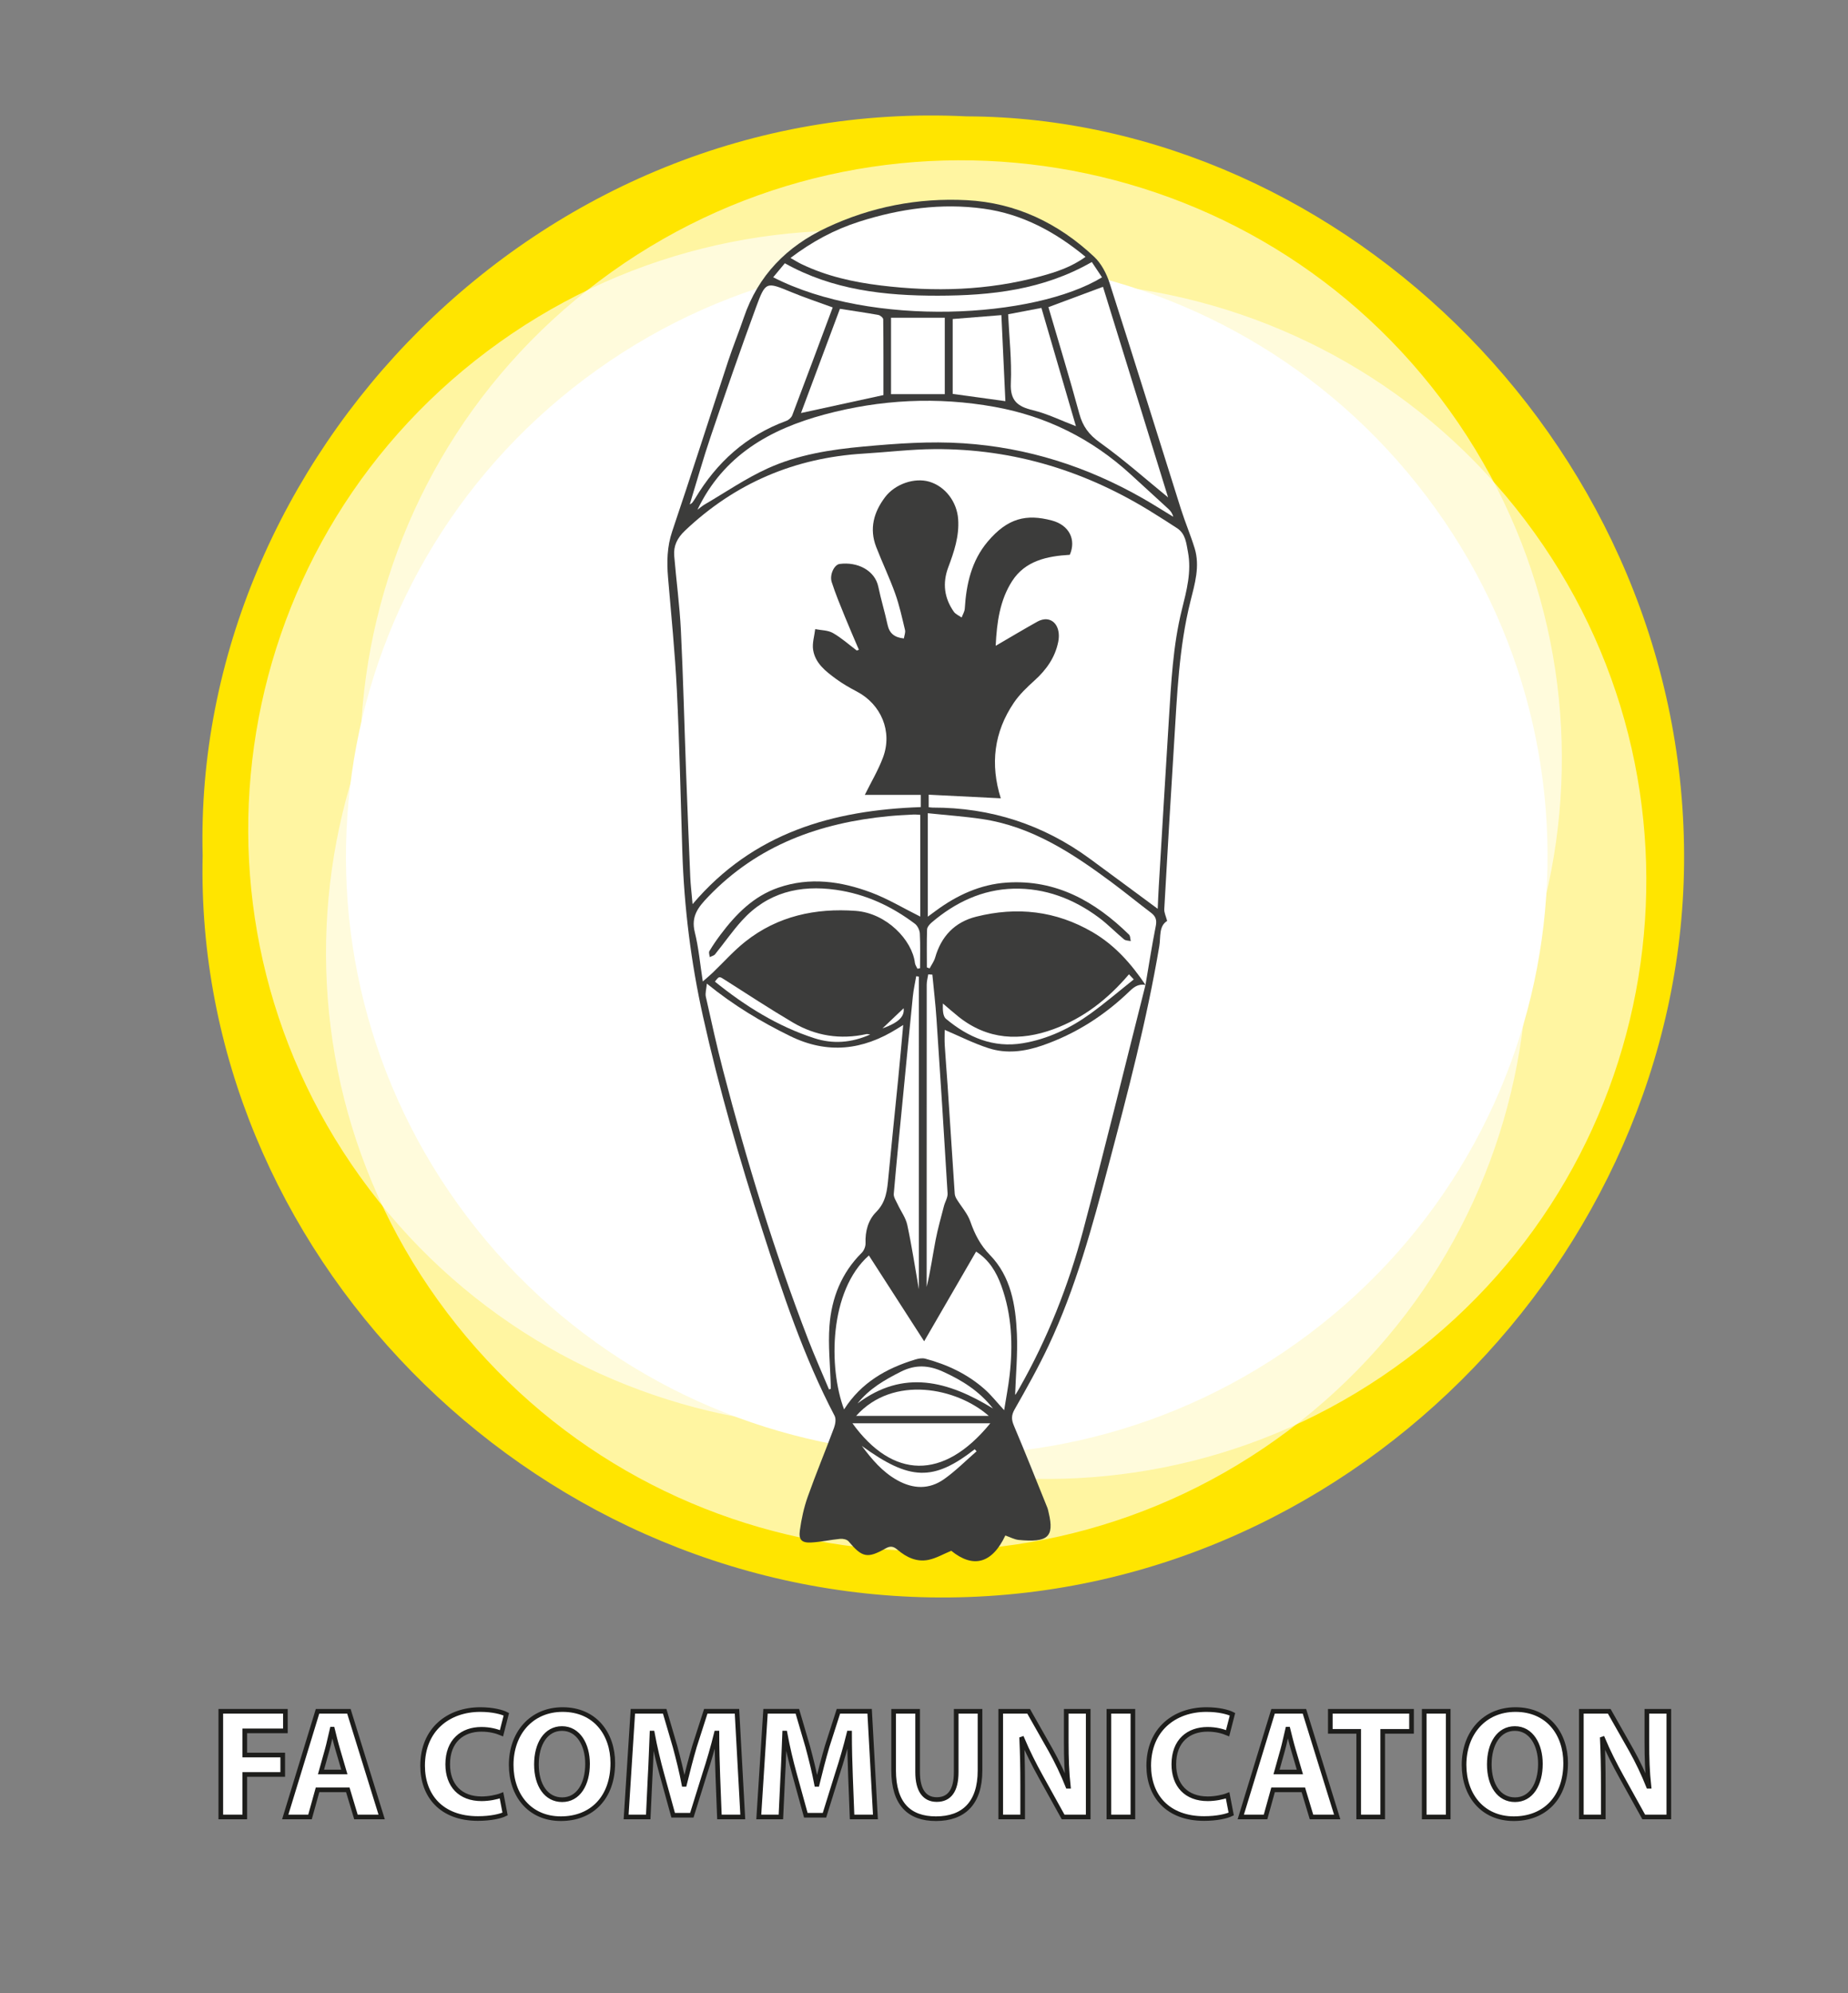
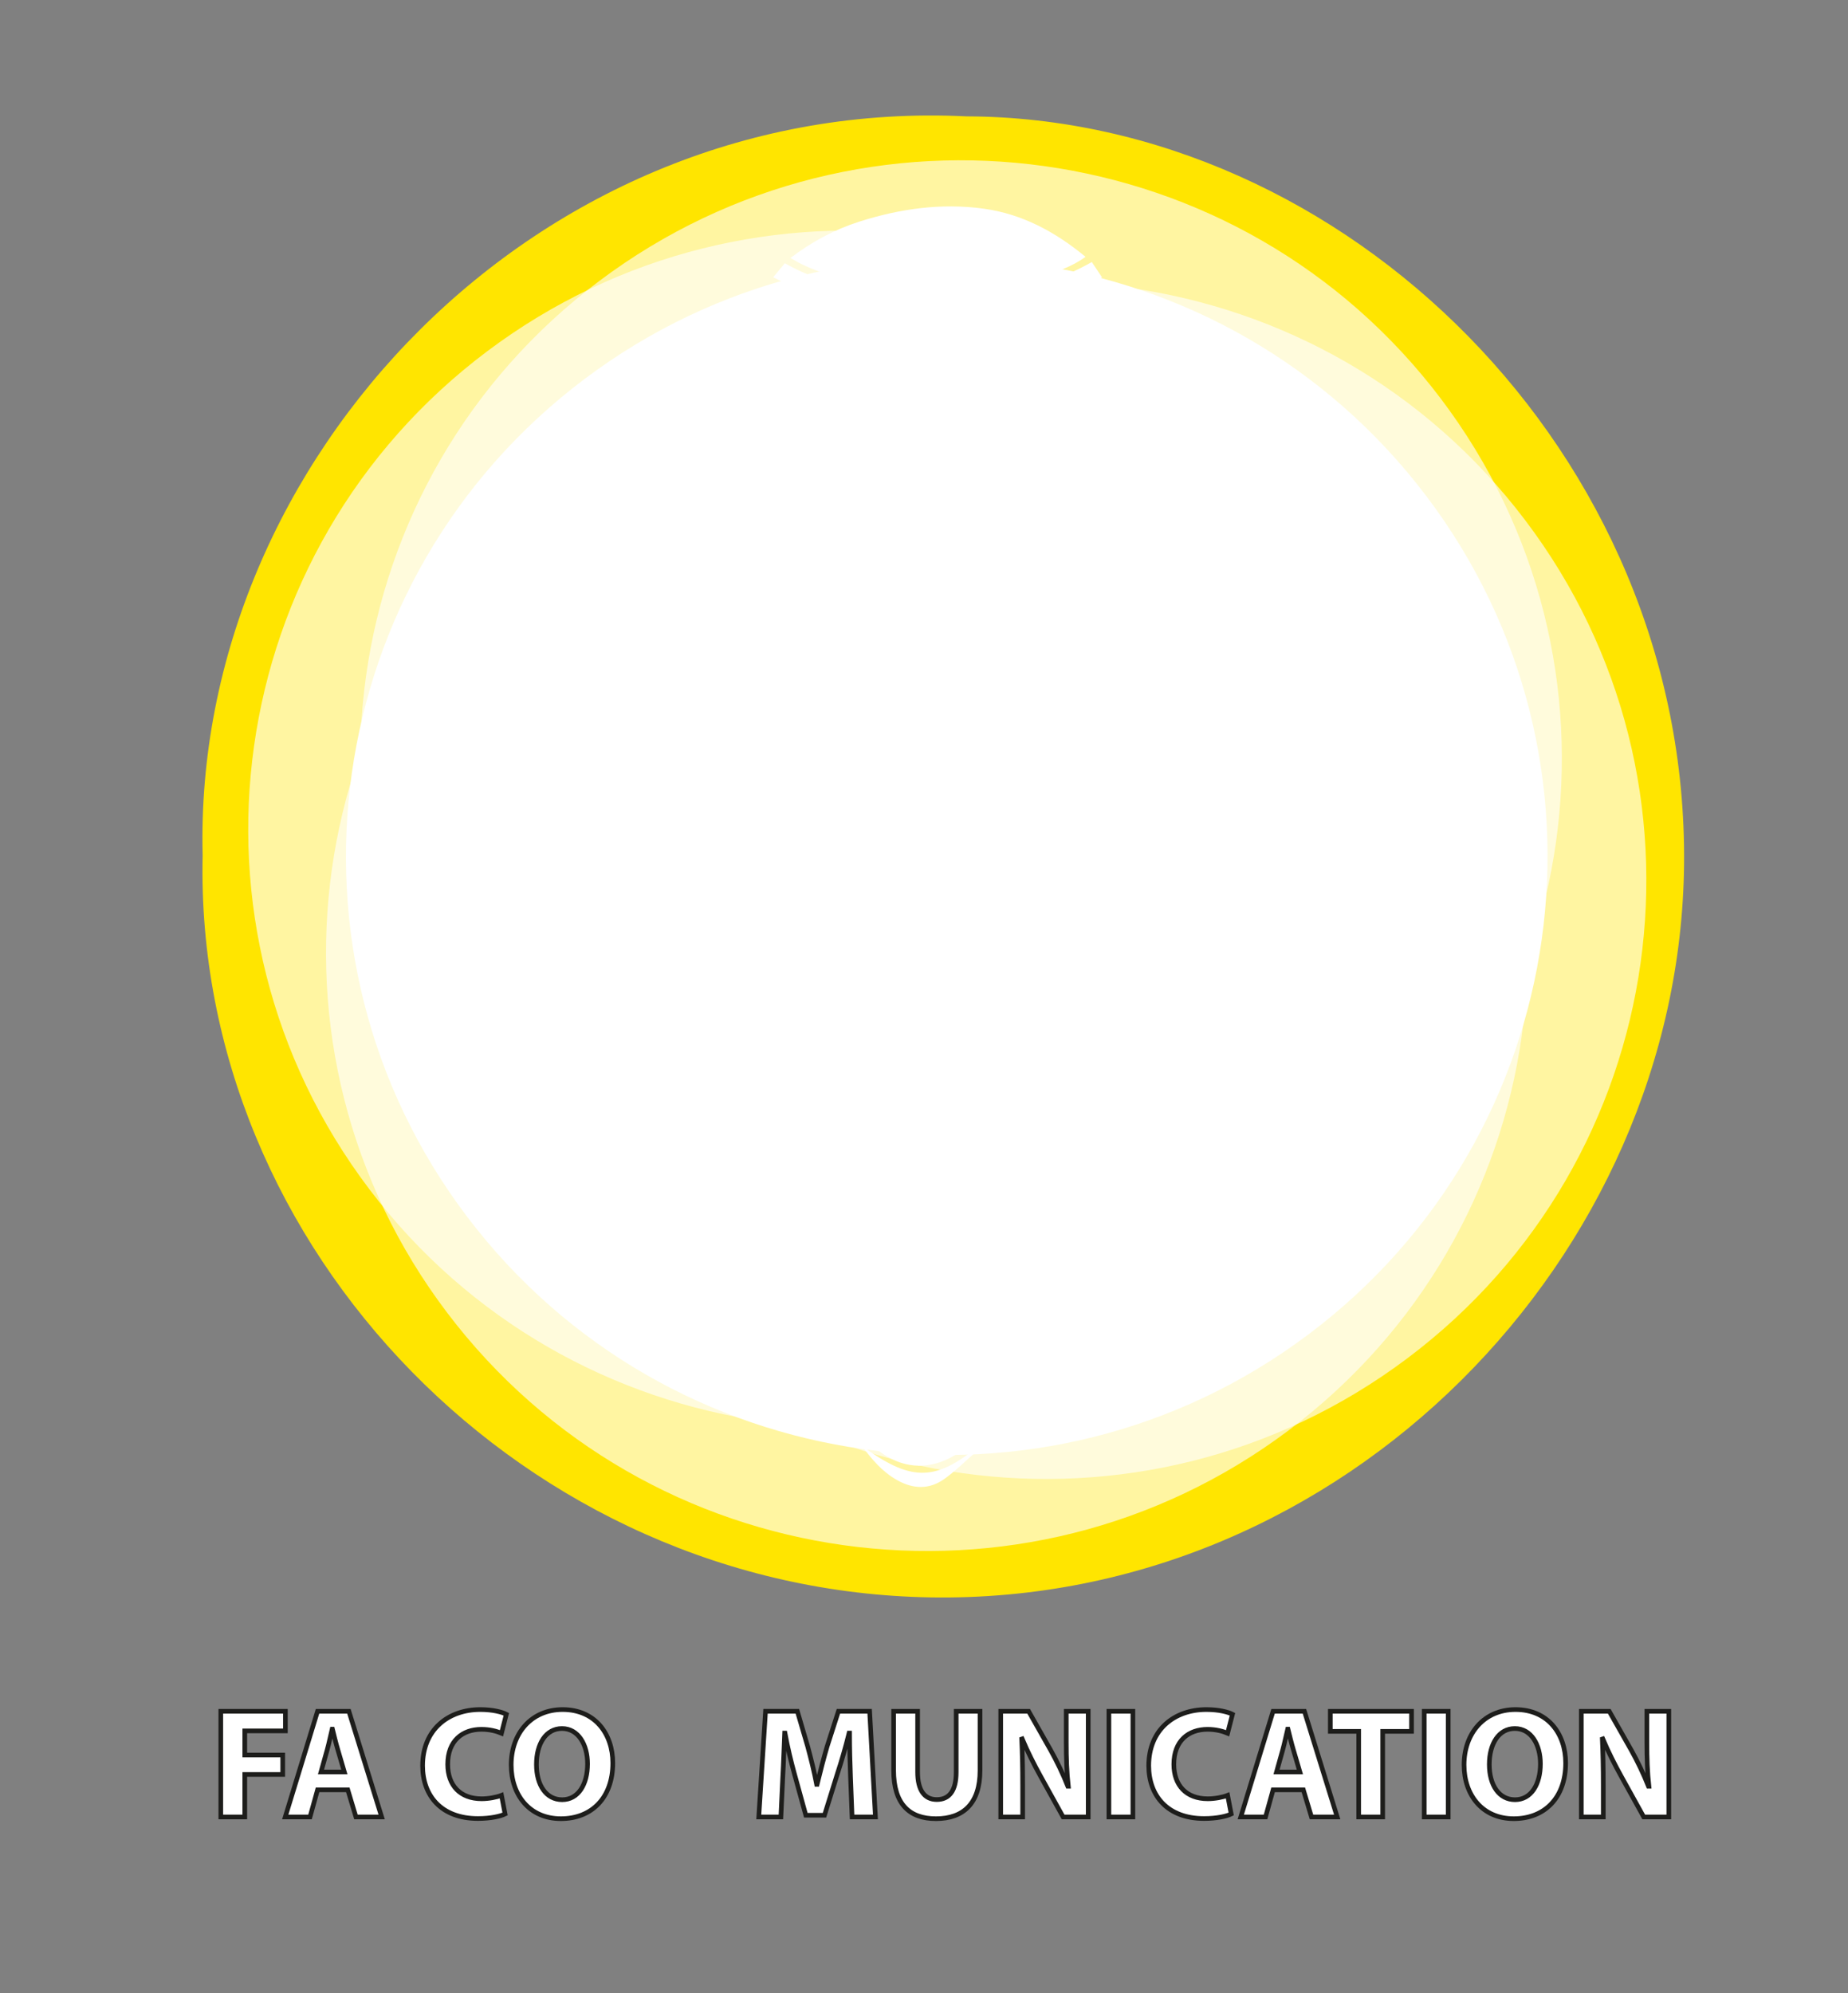
<svg xmlns="http://www.w3.org/2000/svg" version="1.1" id="Calque_1" x="0px" y="0px" width="199.117px" height="214.75px" viewBox="-2.617 -14.75 199.117 214.75" enable-background="new -2.617 -14.75 199.117 214.75" xml:space="preserve">
  <rect x="-2.617" y="-14.75" width="199.117" height="214.75" fill="#808080" stroke="none" />
  <g>
    <g>
      <path fill="#FFE500" d="M19.218,77.392C18.133,34.782,55.353-4.49,101.527-2.213c40.71,0.126,77.747,36.286,77.309,80.577    c-0.418,42.265-36.58,79.705-81.146,78.991C54.13,156.656,18.246,119.872,19.218,77.392z" />
      <path fill="#FFFFFF" d="M47.717,116.343C26.193,87.933,31.866,47.498,60.4,26.06c28.55-21.459,69.148-15.784,90.659,12.632    c21.539,28.43,15.864,68.874-12.683,90.319C109.844,150.45,69.252,144.783,47.717,116.343z" />
      <path opacity="0.63" fill="#FFFFFF" d="M58.361,118.928C36.837,90.519,42.51,50.084,71.044,28.646    c28.55-21.459,69.148-15.784,90.659,12.632c21.539,28.43,15.864,68.874-12.683,90.319    C120.488,153.035,79.896,147.369,58.361,118.928z" />
      <path opacity="0.63" fill="#FFFFFF" d="M37.186,113.386c-21.523-28.41-15.851-68.845,12.683-90.282    c28.55-21.459,69.148-15.784,90.659,12.632c21.539,28.43,15.864,68.874-12.683,90.319    C99.314,147.493,58.721,141.826,37.186,113.386z" />
      <path opacity="0.63" fill="#FFFFFF" d="M45.568,126.69c-21.523-28.41-15.851-68.845,12.683-90.282    c28.55-21.459,69.148-15.784,90.659,12.632c21.539,28.43,15.864,68.874-12.683,90.319    C107.695,160.797,67.103,155.131,45.568,126.69z" />
      <path opacity="0.63" fill="#FFFFFF" d="M49.258,105.816c-21.523-28.41-15.851-68.845,12.683-90.282    C90.492-5.925,131.089-0.251,152.6,28.166c21.539,28.43,15.864,68.874-12.683,90.319    C111.386,139.923,70.793,134.256,49.258,105.816z" />
      <g>
-         <path fill="#3C3C3B" d="M105.706,150.685c0.514,0.176,0.971,0.436,1.448,0.48c3.059,0.284,3.868-0.256,3.219-2.941     c-0.044-0.181-0.075-0.368-0.144-0.54c-1.189-2.944-2.358-5.896-3.595-8.819c-0.28-0.661-0.296-1.122,0.076-1.776     c1.28-2.247,2.551-4.509,3.651-6.847c2.93-6.231,4.72-12.851,6.473-19.48c2.064-7.804,4.118-15.609,5.462-23.582     c0.166-0.984-0.074-2.142,0.844-2.708c-0.129-0.505-0.331-0.895-0.31-1.272c0.336-5.986,0.686-11.97,1.063-17.953     c0.322-5.102,0.506-10.215,1.759-15.221c0.463-1.851,1.05-3.771,0.447-5.719c-0.441-1.427-1.03-2.808-1.48-4.232     c-2.561-8.106-5.075-16.227-7.677-24.32c-0.33-1.026-0.894-2.114-1.665-2.838c-3.849-3.619-8.433-5.826-13.733-6.1     c-5.24-0.27-10.305,0.707-15.094,2.958c-4.302,2.022-7.376,5.14-8.924,9.69c-0.532,1.563-1.159,3.095-1.677,4.663     c-2.02,6.122-3.978,12.264-6.039,18.372c-0.559,1.657-0.588,3.292-0.447,4.983c0.338,4.042,0.752,8.081,0.95,12.13     c0.283,5.802,0.402,11.612,0.589,17.418c0.193,5.974,0.927,11.877,2.223,17.715c1.729,7.792,3.953,15.445,6.395,23.038     c2.195,6.824,4.447,13.626,7.788,20.007c0.176,0.336,0.081,0.907-0.066,1.302c-0.923,2.482-1.945,4.928-2.83,7.424     c-0.413,1.164-0.681,2.4-0.848,3.626c-0.138,1.015,0.205,1.348,1.217,1.296c1.049-0.054,2.088-0.296,3.137-0.394     c0.294-0.027,0.724,0.066,0.895,0.27c1.452,1.732,2.019,1.883,3.977,0.769c0.539-0.307,0.873-0.227,1.302,0.14     c0.962,0.821,2.083,1.352,3.357,1.08c0.824-0.176,1.59-0.626,2.428-0.972C102.255,154.26,104.28,153.702,105.706,150.685z" />
        <path fill="#FFFFFF" d="M122.124,83.168c-2.53-1.868-4.909-3.633-7.298-5.386c-5.045-3.701-10.702-5.532-16.957-5.522     c-0.121,0-0.242-0.023-0.422-0.041c0-0.407,0-0.791,0-1.347c2.633,0.132,5.239,0.263,7.767,0.39     c-1.151-3.669-0.742-7.126,1.418-10.312c0.604-0.891,1.419-1.661,2.224-2.39c1.267-1.146,2.208-2.464,2.548-4.154     c0.257-1.28-0.248-2.314-1.199-2.428c-0.331-0.04-0.728,0.07-1.026,0.236c-1.466,0.82-2.909,1.681-4.513,2.617     c0.119-2.548,0.456-4.925,1.766-6.967c1.415-2.204,3.776-2.695,6.218-2.839c0.712-1.629-0.06-3.2-1.937-3.697     c-2.727-0.721-4.748-0.281-6.906,2.273c-1.746,2.067-2.311,4.582-2.472,7.22c-0.02,0.325-0.22,0.64-0.337,0.959     c-0.286-0.204-0.655-0.35-0.844-0.622c-1.035-1.482-1.24-3.076-0.596-4.793c0.624-1.664,1.193-3.351,1.064-5.174     c-0.134-1.895-1.403-3.538-3.111-4.042c-1.594-0.47-3.69,0.243-4.764,1.666c-1.221,1.618-1.718,3.4-0.958,5.364     c0.652,1.683,1.437,3.316,2.044,5.013c0.457,1.276,0.745,2.614,1.063,3.936c0.065,0.27-0.075,0.589-0.124,0.91     c-1.001-0.106-1.556-0.535-1.758-1.476c-0.293-1.37-0.71-2.714-0.993-4.086c-0.368-1.782-2.254-2.719-4.167-2.466     c-0.589,0.078-1.109,1.171-0.856,1.957c0.407,1.266,0.922,2.498,1.422,3.732c0.483,1.194,1.003,2.373,1.506,3.558     c-0.077,0.027-0.153,0.053-0.23,0.08c-0.852-0.64-1.655-1.366-2.574-1.888c-0.539-0.306-1.263-0.289-1.903-0.417     c-0.087,0.741-0.335,1.507-0.227,2.218c0.224,1.466,1.369,2.338,2.481,3.154c0.7,0.514,1.465,0.951,2.236,1.356     c2.61,1.369,3.852,4.291,2.827,7.068c-0.513,1.389-1.291,2.681-1.973,4.066c1.91,0,3.939,0,6.029,0c0,0.499,0,0.882,0,1.314     c-9.44,0.331-18.016,2.724-24.585,10.457c-0.106-1.21-0.214-2.062-0.25-2.916c-0.163-3.807-0.314-7.615-0.454-11.423     c-0.186-5.055-0.308-10.113-0.557-15.165c-0.132-2.676-0.493-5.34-0.717-8.012c-0.091-1.083,0.321-1.929,1.146-2.713     c5.407-5.135,11.828-7.863,19.249-8.313c2.551-0.155,5.1-0.468,7.651-0.484c8.587-0.052,16.465,2.4,23.707,6.97     c0.818,0.516,1.641,1.023,2.445,1.56c0.903,0.604,0.975,1.609,1.154,2.548c0.405,2.124-0.147,4.178-0.647,6.187     c-0.974,3.909-1.158,7.892-1.409,11.874c-0.378,6.013-0.73,12.029-1.09,18.043C122.188,81.565,122.163,82.305,122.124,83.168z" />
-         <path fill="#FFFFFF" d="M120.806,91.37c-2.228,8.813-4.379,17.647-6.712,26.432c-1.579,5.947-3.832,11.656-6.885,17.024     c-0.123,0.217-0.248,0.433-0.382,0.643c-0.026,0.041-0.099,0.052-0.066,0.036c0.073-2.158,0.286-4.364,0.19-6.556     c-0.134-3.083-0.643-6.162-2.902-8.481c-1.051-1.079-1.639-2.247-2.116-3.612c-0.304-0.87-0.98-1.609-1.474-2.416     c-0.106-0.173-0.194-0.384-0.207-0.584c-0.265-3.924-0.515-7.849-0.775-11.774c-0.093-1.401-0.216-2.8-0.299-4.201     c-0.036-0.609-0.006-1.222-0.006-1.671c1.546,0.657,3.097,1.446,4.732,1.975c1.923,0.622,3.883,0.365,5.784-0.293     c3.599-1.247,6.73-3.254,9.453-5.895c0.501-0.486,0.986-0.752,1.668-0.627L120.806,91.37z" />
        <path fill="#FFFFFF" d="M86.707,134.951c-0.752-1.796-1.548-3.575-2.248-5.39c-3.655-9.48-6.619-19.181-9.172-29.01     c-0.681-2.623-1.263-5.271-1.852-7.917c-0.082-0.369,0.054-0.787,0.109-1.408c2.943,2.39,5.874,4.131,8.969,5.649     c4.043,1.983,7.83,1.523,11.535-0.787c0.176-0.11,0.353-0.219,0.653-0.406c-0.189,2.041-0.356,3.955-0.545,5.867     c-0.346,3.509-0.72,7.015-1.051,10.525c-0.129,1.366-0.226,2.662-1.311,3.751c-0.869,0.872-1.199,2.081-1.151,3.368     c0.013,0.344-0.165,0.792-0.41,1.035c-2.196,2.176-3.254,4.89-3.476,7.877c-0.157,2.097,0.077,4.224,0.135,6.337     c0.004,0.149,0.001,0.297,0.001,0.446C86.83,134.909,86.769,134.93,86.707,134.951z" />
        <path fill="#FFFFFF" d="M96.236,89.623c-0.094-0.209-0.247-0.411-0.273-0.628c-0.288-2.431-3.029-5.36-6.381-5.606     c-4.324-0.317-8.409,0.55-11.888,3.307c-1.266,1.003-2.35,2.234-3.522,3.355c-0.287,0.274-0.594,0.528-1.065,0.944     c-0.296-1.898-0.445-3.634-0.861-5.304c-0.427-1.716,0.352-2.689,1.467-3.848c5.331-5.549,12.008-7.949,19.459-8.662     c0.869-0.083,1.742-0.123,2.614-0.17c0.245-0.013,0.492,0.018,0.753,0.03c0,3.694,0,7.356,0,10.965     c-1.814-0.903-3.498-1.926-5.311-2.603c-3.241-1.209-6.592-1.685-9.98-0.516c-2.681,0.925-4.569,2.856-6.224,5.055     c-0.431,0.573-0.839,1.167-1.206,1.782c-0.092,0.154,0.018,0.427,0.035,0.645c0.196-0.099,0.452-0.149,0.578-0.305     c0.981-1.21,1.867-2.503,2.913-3.651c2.735-3.004,6.201-3.853,10.129-3.291c3.167,0.453,5.959,1.75,8.485,3.653     c0.288,0.217,0.515,0.689,0.534,1.056c0.066,1.241,0.025,2.487,0.025,3.732C96.423,89.583,96.33,89.603,96.236,89.623z" />
        <path fill="#FFFFFF" d="M120.809,91.37c-1.528-2.267-3.287-4.277-5.698-5.685c-3.967-2.316-8.162-2.771-12.549-1.67     c-2.302,0.578-3.761,2.104-4.418,4.403c-0.118,0.412-0.393,0.78-0.596,1.168c-0.099-0.037-0.198-0.074-0.297-0.11     c0-1.361-0.025-2.723,0.022-4.083c0.009-0.255,0.264-0.554,0.483-0.742c2.542-2.175,5.48-3.568,8.822-3.653     c3.397-0.087,6.5,1.094,9.228,3.132c0.946,0.707,1.775,1.57,2.686,2.327c0.174,0.145,0.481,0.131,0.727,0.191     c-0.059-0.237-0.039-0.554-0.187-0.699c-3.658-3.585-7.871-5.963-13.175-5.608c-2.831,0.19-5.356,1.351-7.635,3.032     c-0.269,0.199-0.539,0.397-0.87,0.641c0-3.698,0-7.296,0-11.147c2.033,0.214,3.948,0.346,5.841,0.627     c5.369,0.797,9.74,3.682,13.972,6.823c1.429,1.061,2.805,2.192,4.225,3.265c0.507,0.383,0.657,0.775,0.526,1.432     c-0.42,2.107-0.748,4.233-1.11,6.353C120.806,91.37,120.809,91.37,120.809,91.37z" />
        <path fill="#FFFFFF" d="M82.556,13.043c2.33-1.767,4.754-3.067,7.423-3.917c4.367-1.39,8.829-2.02,13.384-1.394     c4.148,0.571,7.714,2.486,10.984,5.19c-1.512,1.095-3.156,1.637-4.829,2.092c-5.681,1.547-11.443,1.704-17.259,0.991     c-2.951-0.362-5.82-1-8.514-2.298C83.382,13.532,83.039,13.315,82.556,13.043z" />
        <path fill="#FFFFFF" d="M105.578,137.185c-0.811-0.881-1.39-1.624-2.083-2.24c-1.851-1.645-4.041-2.679-6.42-3.31     c-0.332-0.088-0.742-0.01-1.085,0.094c-3.122,0.947-5.835,2.499-7.66,5.375c-1.699-4.51-1.615-12.798,2.673-16.588     c1.943,3.017,3.879,6.023,5.955,9.246c1.947-3.363,3.75-6.476,5.596-9.664c1.408,0.899,2.186,2.209,2.719,3.68     c1.14,3.147,1.266,6.399,0.888,9.686C106.027,134.629,105.801,135.782,105.578,137.185z" />
        <path fill="#FFFFFF" d="M72.529,40.175c2.808-5.868,7.819-8.684,13.677-10.262c6.042-1.627,12.179-1.938,18.355-0.823     c5.569,1.006,10.45,3.431,14.631,7.254c1.36,1.243,2.722,2.484,4.077,3.733c0.235,0.217,0.434,0.472,0.527,0.85     c-1.105-0.67-2.195-1.365-3.317-2.005c-5.991-3.413-12.399-5.459-19.304-5.913c-3.595-0.236-7.154,0.023-10.733,0.35     c-3.569,0.326-7.08,0.874-10.331,2.351c-2.366,1.074-4.54,2.571-6.794,3.887C73.056,39.75,72.826,39.955,72.529,40.175z" />
        <path fill="#FFFFFF" d="M71.7,39.603c0.772-2.519,1.455-4.962,2.27-7.36c1.58-4.649,3.184-9.292,4.878-13.9     c1.026-2.792,1.099-2.735,3.781-1.626c1.455,0.602,2.954,1.098,4.476,1.657c-1.446,3.872-2.886,7.748-4.356,11.613     c-0.095,0.249-0.378,0.509-0.633,0.603c-4.315,1.581-7.51,4.466-9.839,8.376c-0.095,0.16-0.206,0.311-0.318,0.46     C71.925,39.472,71.859,39.496,71.7,39.603z" />
        <path fill="#FFFFFF" d="M123.241,38.841c-2.299-1.875-4.732-4.037-7.362-5.923c-1.18-0.846-1.836-1.74-2.205-3.104     c-1.04-3.842-2.208-7.65-3.327-11.472c1.995-0.744,3.938-1.468,5.88-2.192C118.597,23.815,120.964,31.475,123.241,38.841z" />
        <path fill="#FFFFFF" d="M87.882,18.523c1.449,0.226,2.801,0.419,4.144,0.663c0.203,0.037,0.519,0.305,0.521,0.47     c0.032,2.738,0.023,5.477,0.023,8.159c-2.921,0.637-5.849,1.275-8.882,1.936C85.076,26.034,86.471,22.3,87.882,18.523z" />
        <path fill="#FFFFFF" d="M115.023,13.481c0.389,0.583,0.743,1.114,1.1,1.649c-7.267,4.427-24.835,5.434-35.431-0.007     c0.419-0.504,0.823-0.99,1.255-1.509c5.164,2.891,10.766,3.502,16.497,3.494C104.177,17.099,109.779,16.486,115.023,13.481z" />
        <path fill="#FFFFFF" d="M106.007,19.11c1.272-0.243,2.371-0.452,3.586-0.684c1.229,4.214,2.462,8.441,3.718,12.743     c-1.611-0.614-3.07-1.342-4.615-1.714c-1.656-0.398-2.483-1.017-2.398-2.922C106.406,24.085,106.123,21.619,106.007,19.11z" />
        <path fill="#FFFFFF" d="M96.39,124.158c-0.435-2.477-0.773-4.723-1.251-6.938c-0.168-0.776-0.693-1.473-1.036-2.215     c-0.17-0.367-0.45-0.767-0.418-1.13c0.302-3.513,0.659-7.022,1.001-10.532c0.348-3.572,0.688-7.145,1.051-10.716     c0.075-0.738,0.242-1.467,0.366-2.2c0.096,0.015,0.192,0.03,0.288,0.046C96.39,101.618,96.39,112.762,96.39,124.158z" />
        <path fill="#FFFFFF" d="M93.389,19.483c1.914,0,3.803,0,5.791,0c0,2.792,0,5.463,0,8.237c-1.874,0-3.789,0-5.791,0     C93.389,24.978,93.389,22.216,93.389,19.483z" />
        <path fill="#FFFFFF" d="M105.28,19.202c0.144,3.104,0.287,6.18,0.431,9.27c-1.926-0.266-3.742-0.516-5.678-0.783     c0-2.639,0-5.334,0-8.068C101.757,19.484,103.482,19.346,105.28,19.202z" />
        <path fill="#FFFFFF" d="M97.842,90.257c0.152,1.599,0.341,3.195,0.448,4.796c0.419,6.259,0.822,12.519,1.193,18.782     c0.026,0.441-0.273,0.895-0.39,1.35c-0.314,1.222-0.664,2.437-0.902,3.674c-0.322,1.676-0.554,3.369-0.963,5.047     c0-0.327,0-0.655,0-0.982c0-10.533-0.002-21.066,0.007-31.599c0-0.365,0.107-0.729,0.163-1.094     C97.546,90.24,97.694,90.248,97.842,90.257z" />
        <path fill="#FFFFFF" d="M89.228,138.595c4.898,0,9.806,0,14.859,0C98.997,144.833,93.545,144.554,89.228,138.595z" />
-         <path fill="#FFFFFF" d="M103.915,137.798c-4.767,0-9.47,0-14.284,0C93.635,133.334,100.505,134.783,103.915,137.798z" />
+         <path fill="#FFFFFF" d="M103.915,137.798c-4.767,0-9.47,0-14.284,0C93.635,133.334,100.505,134.783,103.915,137.798" />
        <path fill="#FFFFFF" d="M89.779,136.46c1.267-1.589,2.926-2.548,4.687-3.432c1.566-0.786,2.996-0.691,4.528,0.008     c2.025,0.923,3.875,2.052,5.378,3.964C99.509,134.025,94.735,132.75,89.779,136.46z" />
        <path fill="#FFFFFF" d="M119.025,90.222c0.195,0.208,0.337,0.36,0.518,0.552c-1.564,1.244-3.06,2.525-4.649,3.676     c-2.193,1.589-4.609,2.75-7.304,3.199c-3.19,0.532-5.895-0.636-8.279-2.628c-0.36-0.301-0.355-1.039-0.334-1.654     c0.557,0.473,1.103,0.961,1.674,1.417c3.146,2.511,6.64,2.674,10.258,1.345C114.108,94.954,116.741,92.915,119.025,90.222z" />
        <path fill="#FFFFFF" d="M102.606,141.614c-1.165,1.011-2.257,2.124-3.512,3.007c-1.588,1.118-3.303,1.073-5.024,0.115     c-1.619-0.901-2.75-2.262-3.825-3.699c5.171,3.751,7.701,3.832,12.16,0.358C102.473,141.469,102.539,141.541,102.606,141.614z" />
        <path fill="#FFFFFF" d="M91.148,96.706c-2.037,0.911-4.035,1.042-5.998,0.409c-3.991-1.286-7.491-3.482-10.738-6.104     c0.477-0.616,0.457-0.586,1.121-0.162c2.414,1.539,4.81,3.11,7.275,4.565c2.454,1.449,5.121,1.868,7.928,1.251     C90.821,96.647,90.919,96.682,91.148,96.706z" />
-         <path fill="#FFFFFF" d="M92.462,96.054c0.78-0.741,1.54-1.464,2.284-2.172C94.867,94.777,94.189,95.438,92.462,96.054z" />
      </g>
    </g>
    <g>
      <path fill="#FFFFFF" stroke="#1D1D1B" stroke-width="0.5" stroke-miterlimit="10" d="M21.173,169.626h6.96v2.111h-4.375v2.602    h4.088v2.094h-4.088v4.578h-2.585V169.626z" />
      <path fill="#FFFFFF" stroke="#1D1D1B" stroke-width="0.5" stroke-miterlimit="10" d="M31.597,178.089l-0.811,2.923h-2.669    l3.48-11.386h3.379l3.531,11.386h-2.771l-0.878-2.923H31.597z M34.486,176.163l-0.709-2.416c-0.203-0.676-0.405-1.52-0.574-2.196    h-0.034c-0.169,0.676-0.338,1.537-0.524,2.196l-0.676,2.416H34.486z" />
      <path fill="#FFFFFF" stroke="#1D1D1B" stroke-width="0.5" stroke-miterlimit="10" d="M51.803,180.691    c-0.473,0.236-1.537,0.489-2.922,0.489c-3.936,0-5.963-2.449-5.963-5.693c0-3.886,2.771-6.048,6.217-6.048    c1.335,0,2.348,0.27,2.804,0.507l-0.523,2.044c-0.524-0.219-1.25-0.422-2.162-0.422c-2.044,0-3.632,1.233-3.632,3.767    c0,2.281,1.351,3.716,3.649,3.716c0.777,0,1.639-0.169,2.146-0.371L51.803,180.691z" />
      <path fill="#FFFFFF" stroke="#1D1D1B" stroke-width="0.5" stroke-miterlimit="10" d="M63.409,175.2    c0,3.734-2.264,5.997-5.592,5.997c-3.379,0-5.355-2.55-5.355-5.794c0-3.413,2.179-5.964,5.541-5.964    C61.5,169.439,63.409,172.058,63.409,175.2z M55.182,175.352c0,2.23,1.047,3.801,2.771,3.801c1.74,0,2.737-1.655,2.737-3.868    c0-2.044-0.98-3.802-2.753-3.802C56.196,171.483,55.182,173.14,55.182,175.352z" />
-       <path fill="#FFFFFF" stroke="#1D1D1B" stroke-width="0.5" stroke-miterlimit="10" d="M74.729,176.653    c-0.051-1.368-0.101-3.024-0.101-4.68h-0.051c-0.355,1.453-0.828,3.075-1.267,4.409l-1.385,4.443h-2.01l-1.216-4.409    c-0.372-1.335-0.76-2.956-1.031-4.443h-0.034c-0.068,1.538-0.118,3.294-0.203,4.713l-0.203,4.325h-2.382l0.727-11.386h3.429    l1.115,3.801c0.355,1.318,0.709,2.737,0.963,4.071h0.051c0.321-1.318,0.709-2.821,1.081-4.088l1.216-3.784h3.362l0.625,11.386    h-2.517L74.729,176.653z" />
      <path fill="#FFFFFF" stroke="#1D1D1B" stroke-width="0.5" stroke-miterlimit="10" d="M89.022,176.653    c-0.051-1.368-0.101-3.024-0.101-4.68H88.87c-0.355,1.453-0.828,3.075-1.267,4.409l-1.385,4.443h-2.01l-1.216-4.409    c-0.372-1.335-0.76-2.956-1.031-4.443h-0.034c-0.068,1.538-0.118,3.294-0.203,4.713l-0.203,4.325h-2.382l0.727-11.386h3.429    l1.115,3.801c0.355,1.318,0.709,2.737,0.963,4.071h0.051c0.321-1.318,0.709-2.821,1.081-4.088l1.216-3.784h3.362l0.625,11.386    h-2.517L89.022,176.653z" />
      <path fill="#FFFFFF" stroke="#1D1D1B" stroke-width="0.5" stroke-miterlimit="10" d="M96.254,169.626v6.554    c0,1.96,0.743,2.956,2.061,2.956c1.351,0,2.095-0.946,2.095-2.956v-6.554h2.567v6.386c0,3.514-1.774,5.186-4.747,5.186    c-2.872,0-4.561-1.587-4.561-5.22v-6.352H96.254z" />
      <path fill="#FFFFFF" stroke="#1D1D1B" stroke-width="0.5" stroke-miterlimit="10" d="M105.208,181.012v-11.386h3.007l2.365,4.173    c0.676,1.199,1.351,2.618,1.858,3.902h0.05c-0.169-1.503-0.22-3.04-0.22-4.747v-3.328h2.365v11.386h-2.703l-2.433-4.393    c-0.676-1.216-1.419-2.685-1.977-4.02l-0.05,0.017c0.068,1.503,0.102,3.108,0.102,4.967v3.429H105.208z" />
      <path fill="#FFFFFF" stroke="#1D1D1B" stroke-width="0.5" stroke-miterlimit="10" d="M119.449,169.626v11.386h-2.585v-11.386    H119.449z" />
      <path fill="#FFFFFF" stroke="#1D1D1B" stroke-width="0.5" stroke-miterlimit="10" d="M130.042,180.691    c-0.473,0.236-1.537,0.489-2.922,0.489c-3.937,0-5.964-2.449-5.964-5.693c0-3.886,2.771-6.048,6.217-6.048    c1.335,0,2.349,0.27,2.805,0.507l-0.524,2.044c-0.524-0.219-1.25-0.422-2.162-0.422c-2.044,0-3.632,1.233-3.632,3.767    c0,2.281,1.351,3.716,3.649,3.716c0.777,0,1.639-0.169,2.146-0.371L130.042,180.691z" />
      <path fill="#FFFFFF" stroke="#1D1D1B" stroke-width="0.5" stroke-miterlimit="10" d="M134.553,178.089l-0.811,2.923h-2.669    l3.48-11.386h3.379l3.531,11.386h-2.77l-0.879-2.923H134.553z M137.442,176.163l-0.709-2.416c-0.202-0.676-0.405-1.52-0.574-2.196    h-0.034c-0.169,0.676-0.337,1.537-0.523,2.196l-0.676,2.416H137.442z" />
      <path fill="#FFFFFF" stroke="#1D1D1B" stroke-width="0.5" stroke-miterlimit="10" d="M143.778,171.788h-3.057v-2.162h8.751v2.162    h-3.108v9.224h-2.585V171.788z" />
      <path fill="#FFFFFF" stroke="#1D1D1B" stroke-width="0.5" stroke-miterlimit="10" d="M153.424,169.626v11.386h-2.585v-11.386    H153.424z" />
      <path fill="#FFFFFF" stroke="#1D1D1B" stroke-width="0.5" stroke-miterlimit="10" d="M166.078,175.2    c0,3.734-2.263,5.997-5.591,5.997c-3.379,0-5.356-2.55-5.356-5.794c0-3.413,2.18-5.964,5.541-5.964    C164.169,169.439,166.078,172.058,166.078,175.2z M157.851,175.352c0,2.23,1.047,3.801,2.77,3.801c1.74,0,2.737-1.655,2.737-3.868    c0-2.044-0.98-3.802-2.753-3.802C158.865,171.483,157.851,173.14,157.851,175.352z" />
      <path fill="#FFFFFF" stroke="#1D1D1B" stroke-width="0.5" stroke-miterlimit="10" d="M167.768,181.012v-11.386h3.007l2.365,4.173    c0.676,1.199,1.351,2.618,1.858,3.902h0.05c-0.169-1.503-0.22-3.04-0.22-4.747v-3.328h2.365v11.386h-2.703l-2.433-4.393    c-0.676-1.216-1.419-2.685-1.977-4.02l-0.05,0.017c0.068,1.503,0.102,3.108,0.102,4.967v3.429H167.768z" />
    </g>
    <rect x="-2.617" y="-14.75" fill="none" width="199.117" height="222.052" />
  </g>
</svg>